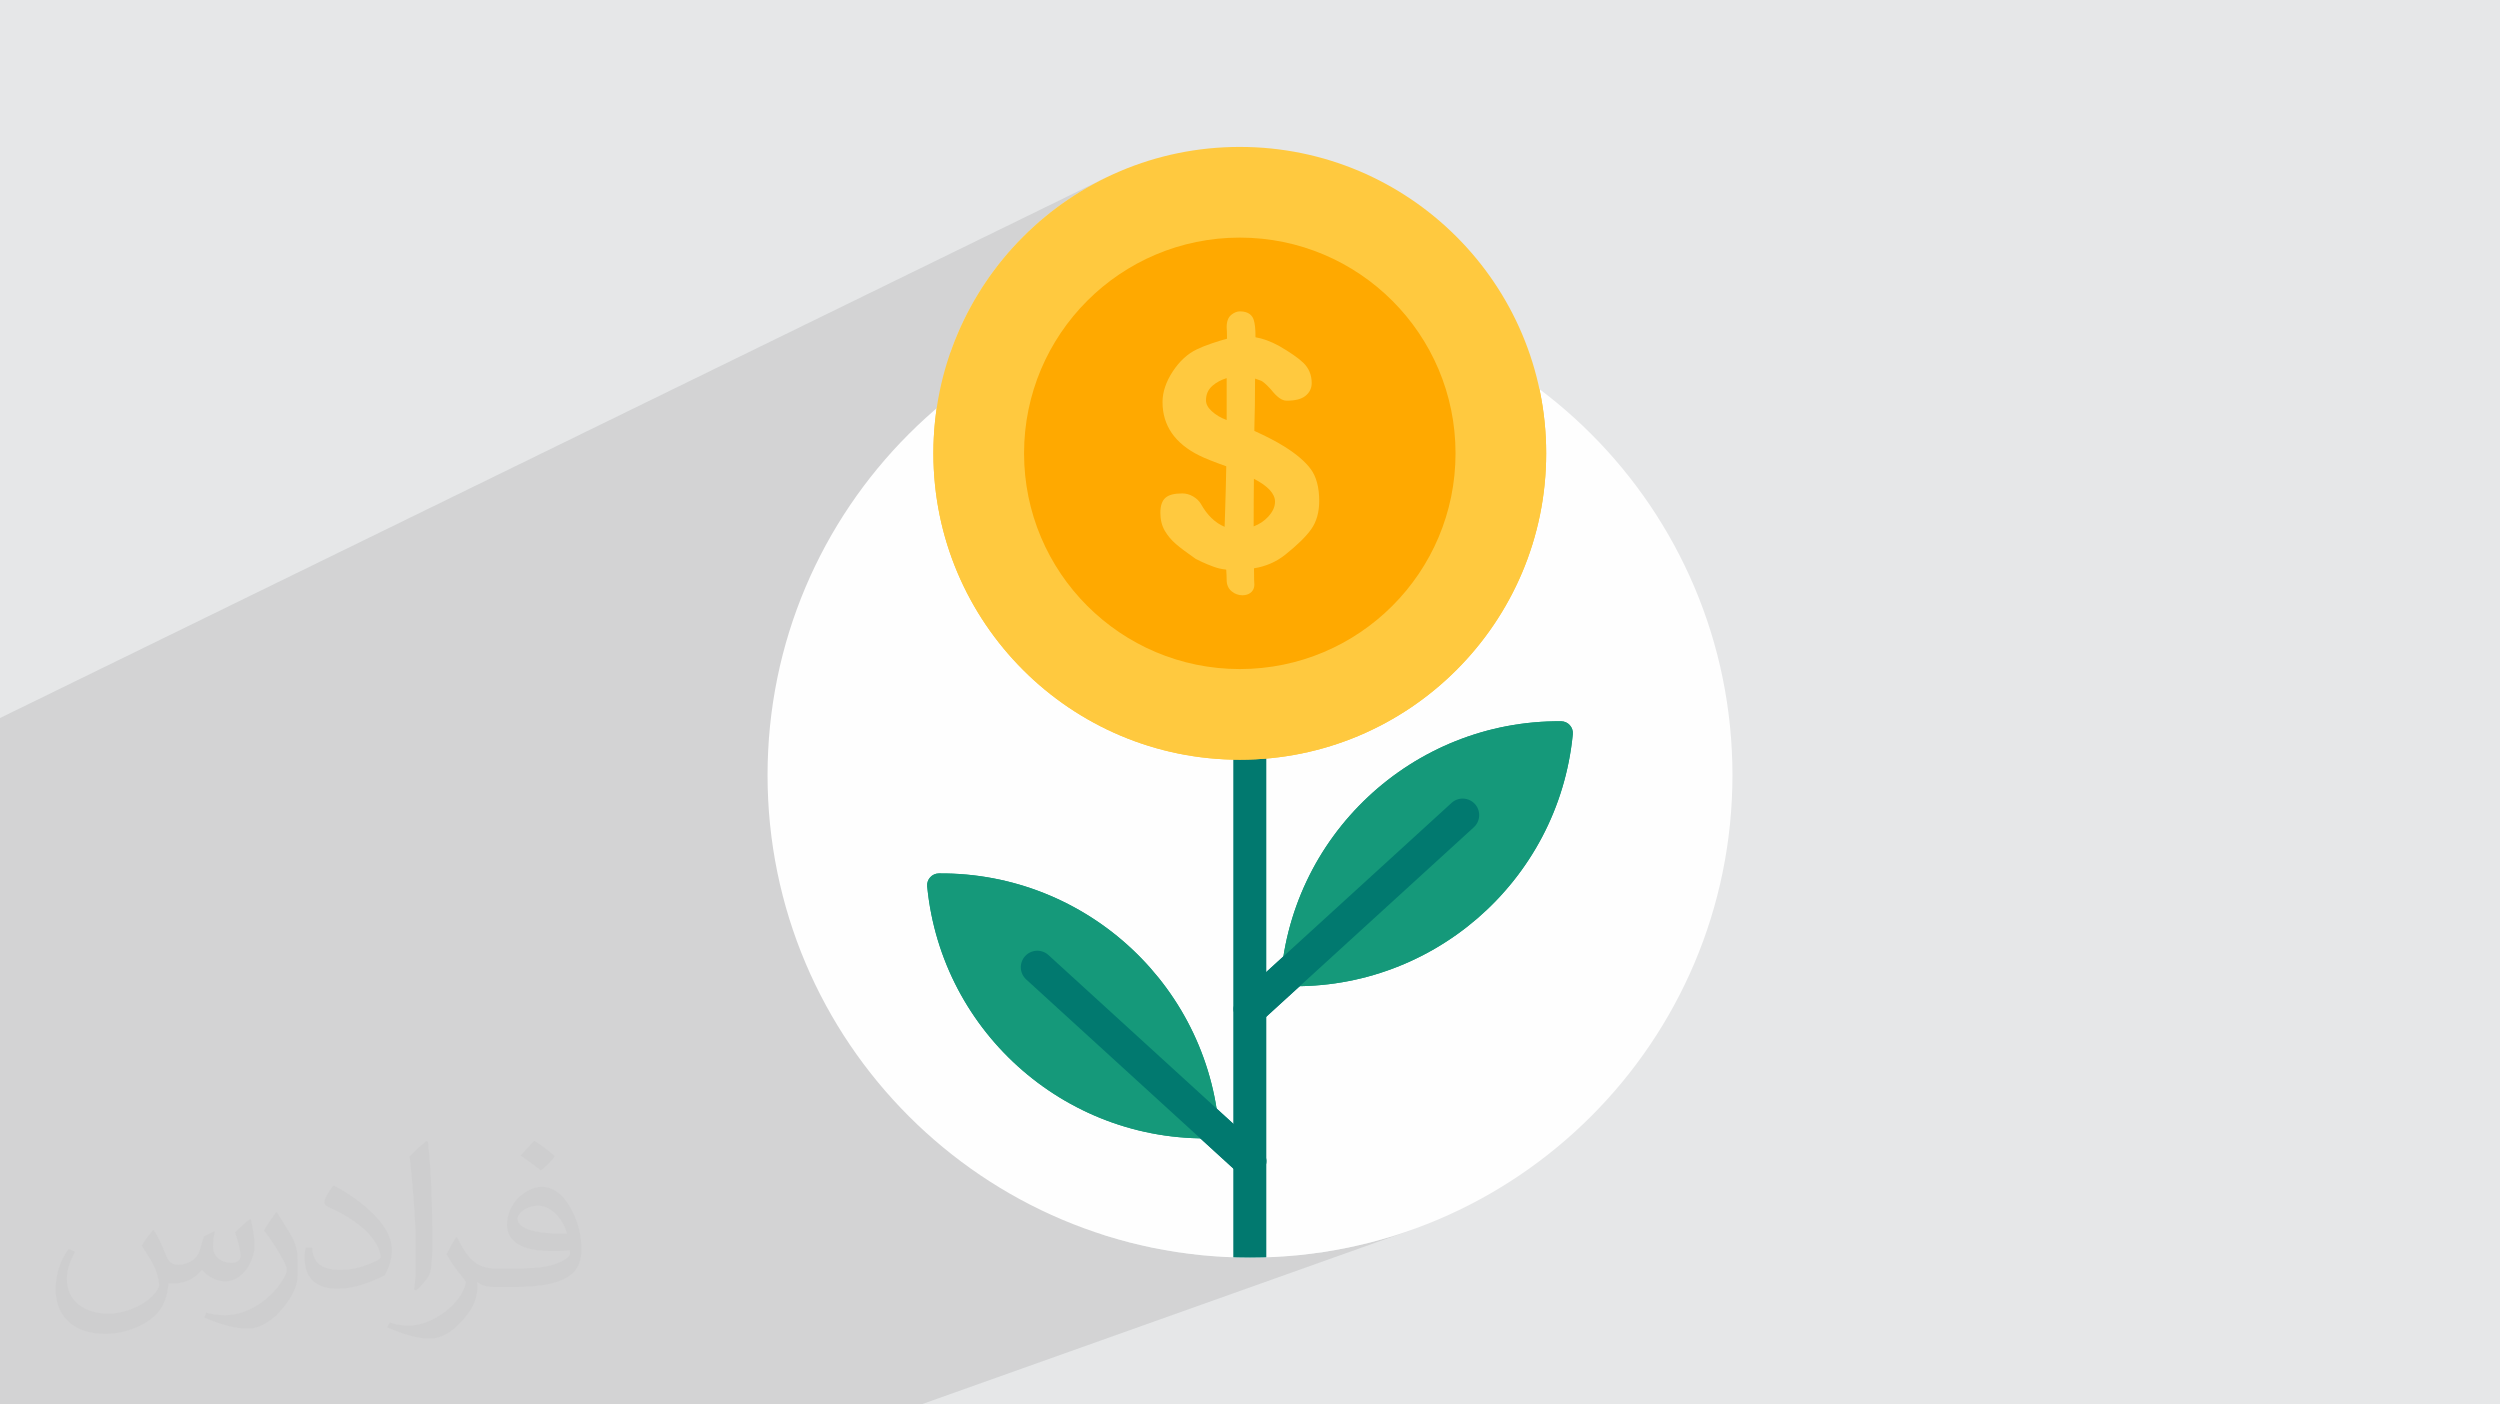
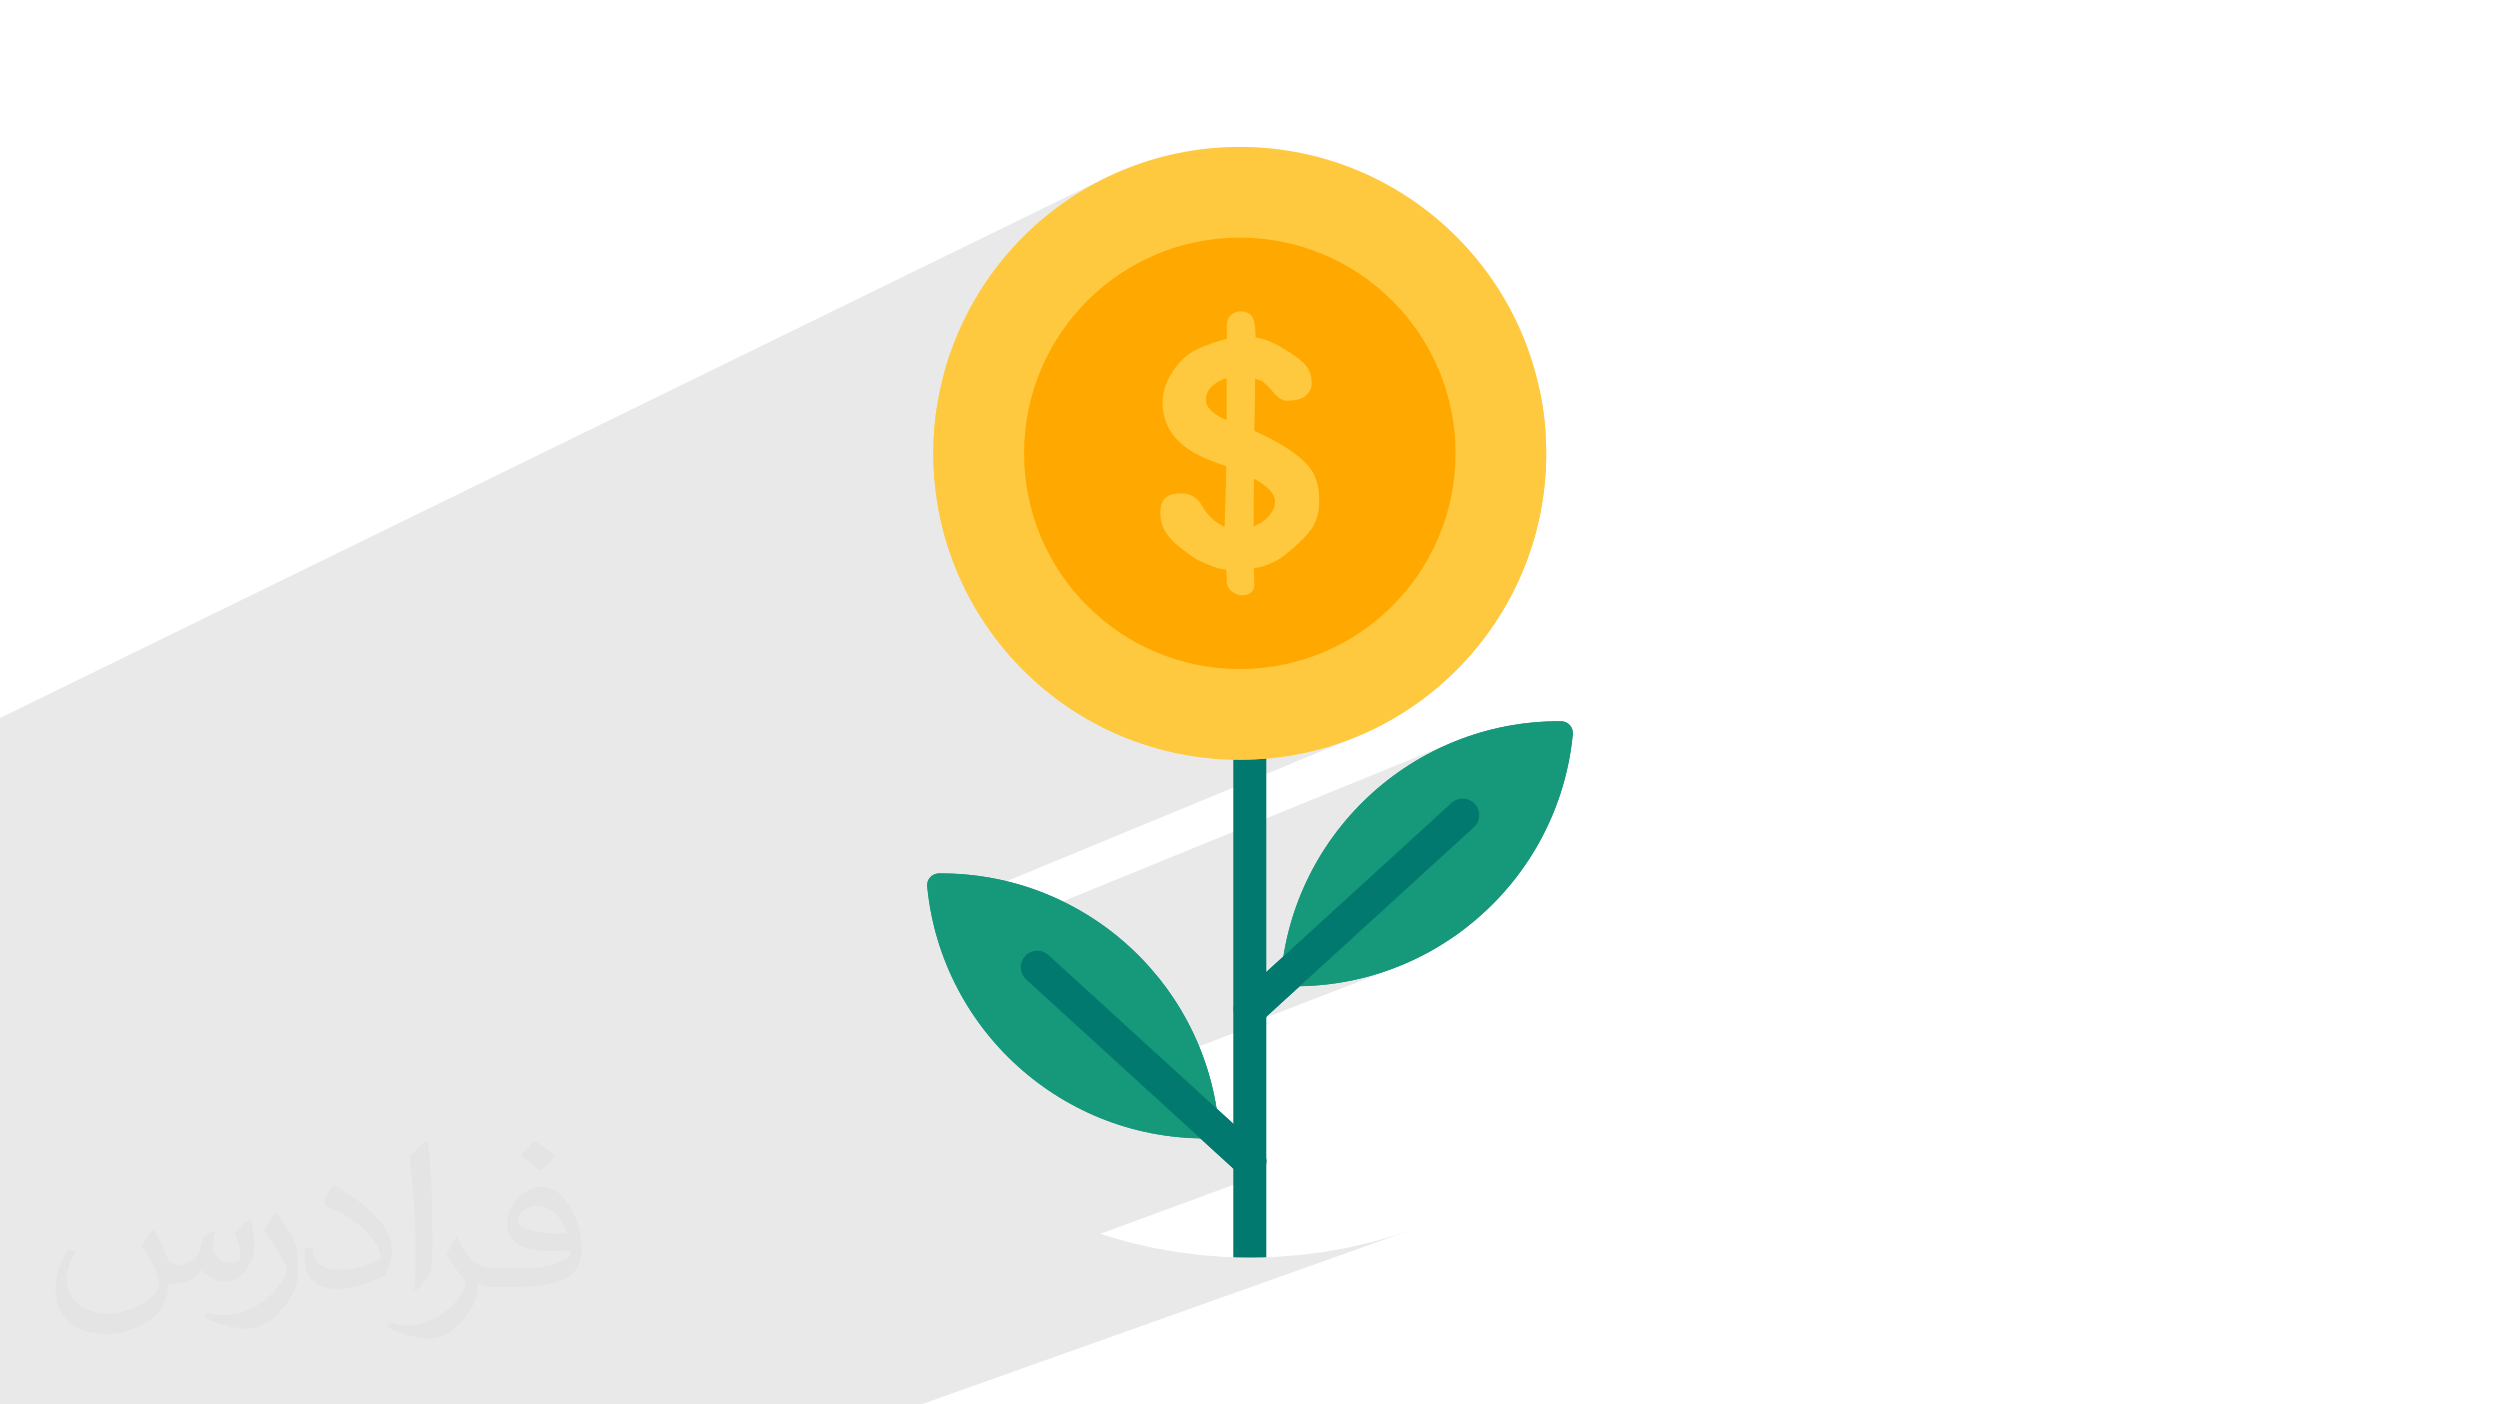
<svg xmlns="http://www.w3.org/2000/svg" xml:space="preserve" width="94.192mm" height="52.917mm" version="1.1" style="shape-rendering:geometricPrecision; text-rendering:geometricPrecision; image-rendering:optimizeQuality; fill-rule:evenodd; clip-rule:evenodd" viewBox="0 0 9404.92 5283.66">
  <defs>
    <style type="text/css">
   
    .fil8 {fill:none}
    .fil3 {fill:#FEFEFE}
    .fil0 {fill:#E6E7E8}
    .fil5 {fill:#01796F;fill-rule:nonzero}
    .fil4 {fill:#15997A;fill-rule:nonzero}
    .fil7 {fill:#FFA900;fill-rule:nonzero}
    .fil6 {fill:#FFC93F;fill-rule:nonzero}
    .fil2 {fill:#373435;fill-opacity:0.031}
    .fil1 {fill:#2B2A29;fill-opacity:0.102}
   
  </style>
    <clipPath id="id0">
      <path d="M4702.46 1101.05c1002.36,0 1814.95,812.59 1814.95,1814.95 0,1002.37 -812.59,1814.95 -1814.95,1814.95 -1002.37,0 -1814.95,-812.58 -1814.95,-1814.95 0,-1002.36 812.58,-1814.95 1814.95,-1814.95z" />
    </clipPath>
  </defs>
  <g id="Layer_x0020_1">
-     <polygon class="fil0" points="-0,0 9404.92,0 9404.92,5283.66 -0,5283.66 " />
    <polygon class="fil1" points="-0,3717.63 -0,3715.96 -0,3683.85 -0,3678.14 -0,3676.86 -0,3626.95 -0,3605.98 -0,3586.16 -0,3583.59 -0,3545.72 -0,3541.01 -0,3515.84 -0,3453.21 -0,3415.2 -0,3407.3 -0,3404.19 -0,3393.15 -0,3346.11 -0,3342.84 -0,3342.21 -0,3134.35 -0,3107.05 -0,3031.42 -0,2701.14 4164.33,666.37 4114.62,691.83 4066.35,719.59 4019.58,749.57 3974.39,781.71 3930.85,815.92 3889.02,852.16 3848.99,890.32 3810.82,930.35 3774.6,972.18 3740.38,1015.72 3708.24,1060.91 3678.25,1107.68 3650.49,1155.95 3625.04,1205.65 3601.96,1256.72 3581.32,1309.06 3575.86,1325.2 4312.2,973.86 4348.16,957.6 4385.01,943.07 4422.72,930.32 4461.24,919.39 4500.5,910.32 4540.47,903.18 4581.08,898.03 4622.29,894.9 4664.06,893.84 4705.83,894.9 4747.04,898.03 4787.66,903.18 4827.62,910.32 4866.89,919.39 4905.4,930.32 4943.12,943.07 4979.97,957.6 5015.93,973.86 5050.91,991.78 5084.9,1011.32 5117.83,1032.42 5149.65,1055.04 5180.32,1079.14 5209.76,1104.64 5237.95,1131.51 5264.83,1159.69 5290.33,1189.14 5314.42,1219.79 5337.06,1251.62 5358.17,1284.54 5377.71,1318.52 5395.63,1353.52 5411.89,1389.47 5426.42,1426.32 5439.19,1464.02 5450.12,1502.54 5459.19,1541.81 5466.31,1581.77 5471.48,1622.38 5474.61,1663.6 5475.67,1705.37 5474.61,1747.13 5471.48,1788.35 5466.31,1828.97 5459.19,1868.93 5450.12,1908.2 5439.19,1946.71 5426.42,1984.43 5411.89,2021.28 5395.63,2057.24 5377.71,2092.22 5358.17,2126.21 5337.06,2159.14 5314.42,2190.96 5290.33,2221.63 5264.83,2251.07 5237.95,2279.26 5209.76,2306.14 5180.32,2331.64 5149.65,2355.73 5117.83,2378.37 5084.9,2399.48 5050.91,2419.02 5015.93,2436.94 4979.97,2453.2 4227.44,2772.2 4267.73,2788.09 4321.29,2806.2 4375.99,2821.74 4431.75,2834.61 4488.51,2844.74 4546.21,2852.07 4604.74,2856.53 4664.06,2858.02 4723.38,2856.53 4781.92,2852.07 4839.61,2844.74 4896.38,2834.61 4952.14,2821.74 5006.84,2806.2 5060.4,2788.09 5112.75,2767.45 3786.83,3315.04 3834.29,3327.67 3881.86,3342.82 3928.47,3360.15 3974.04,3379.61 3997.8,3391.11 5476.47,2787.8 5523.08,2770.47 5570.67,2755.32 5619.16,2742.4 5668.52,2731.78 5718.64,2723.52 5769.5,2717.67 5821.01,2714.27 5873.11,2713.41 5882.54,2714.51 5891.24,2717.49 5899.01,2722.09 5905.64,2728.13 5910.94,2735.36 5914.71,2743.57 5916.73,2752.54 5916.83,2762.05 5910.53,2813.77 5901.79,2864.63 5890.64,2914.6 5877.19,2963.58 5861.47,3011.54 5843.55,3058.42 5823.51,3104.16 5801.4,3148.69 5777.28,3191.98 5751.23,3233.95 5723.3,3274.55 5693.56,3313.72 5662.07,3351.41 5628.89,3387.54 5594.09,3422.09 5557.75,3454.97 5519.89,3486.13 5480.62,3515.53 5439.98,3543.1 5398.04,3568.77 5354.86,3592.5 5310.51,3614.23 5265.05,3633.9 4759.17,3829.01 4745.08,3841.88 4740.47,3845.7 4735.63,3849 4730.56,3851.79 4725.31,3854.08 4511.17,3936.59 4527.86,3979.6 4543.8,4027.45 4557.49,4076.34 4568.86,4126.2 4576.65,4170.16 4743.55,4322.51 4751.95,4331.87 4758.13,4342.41 4762.06,4353.75 4763.74,4365.54 4763.15,4377.44 4760.27,4389.1 4755.09,4400.14 4747.6,4410.24 4742.79,4414.97 4737.62,4419.06 4732.13,4422.54 4726.36,4425.39 4720.39,4427.62 4139.57,4641.52 4162.75,4649.36 4248.88,4673.81 4336.68,4694.08 4426.06,4710.05 4516.89,4721.59 4609.06,4728.59 4702.46,4730.96 4795.86,4728.59 4888.03,4721.59 4978.86,4710.05 5068.24,4694.08 5156.04,4673.81 5242.17,4649.36 5326.5,4620.82 3464.98,5283.66 2395.95,5283.66 2377.4,5283.66 2153.96,5283.66 1908.62,5283.66 1015.34,5283.66 1004.81,5283.66 987.69,5283.66 85.17,5283.66 -0,5283.66 -0,5245.35 -0,5208.89 -0,5180.48 -0,5149.91 -0,5147.11 -0,5094.86 -0,5022.23 -0,4878.93 -0,4797.41 -0,4759.09 -0,4755.96 -0,4564.26 -0,4273.21 -0,4272 -0,4250.57 -0,4249.91 -0,4249.2 -0,4205.73 -0,4197.92 -0,4197.77 -0,4152.53 -0,4112.49 -0,4073.11 -0,4062.06 -0,4061.89 -0,4021.54 -0,3957.85 -0,3912.42 -0,3908.3 -0,3877.21 -0,3851.7 -0,3848.88 -0,3839.31 -0,3754.18 -0,3744.77 " />
    <path class="fil2" d="M578.49 4627.69c17.95,27.21 29.6,53.36 40.96,82.43 8.45,16.91 12.93,48.09 52.57,48.09 11.61,0 28.28,-3.42 43.06,-11.61 16.63,-8.73 29.32,-21.94 35.94,-42l15.85 -53.36 38.57 -19.02 2.64 2.64c-5.27,20.09 -6.59,39.36 -6.59,54.43 0,44.63 38.57,61.56 69.22,61.56 17.95,0 34.09,-8.73 34.09,-25.11 0,-21.13 -8.98,-57.06 -20.62,-89.29 17.95,-17.95 35.94,-35.94 56.53,-50.47l3.17 1.6c8.98,38.04 14,75.56 14,100.66 0,24.57 -10.83,51.79 -19.81,69.49 -18.49,34.87 -51.25,62.62 -90.87,62.62 -30.1,0 -63.65,-15.07 -86.66,-43.06l-1.32 0c-21.66,26.96 -55.22,51.25 -108.86,51.25l-16.63 0c-2.64,35.41 -10.29,60.49 -21.94,82.95 -31.95,62.34 -126.81,106.47 -216.1,106.47 -124.17,0 -186.51,-71.59 -186.51,-166.96 0,-58.91 19.27,-113.6 48.88,-152.42l24.29 10.04c-18.49,35.41 -30.91,68.68 -30.91,101.45 0,89.29 72.66,131.83 156.4,131.83 77.68,0 173.83,-49.41 191.28,-106.72 -6.59,-62.62 -30.1,-91.93 -66.04,-148.99 10.83,-19.02 24.83,-38.04 42.28,-58.38l3.17 0 0 0 0 0 -0.02 -0.09zm1432.13 -336.04c26.15,16.39 51.79,35.66 76.87,57.85 -14,19.81 -31.45,37.79 -53.11,53.64 -25.11,-20.34 -50.19,-37.79 -75.84,-56.27 17.42,-19.55 34.62,-38.29 52.04,-55.22l0 0 0 0 0 0 0 0 0 0 0.03 0zm13.47 244.11c-42.28,0 -76.87,27.75 -76.87,48.34 0,44.13 84.53,57.85 185.72,57.31 -12.68,-51.79 -57.06,-105.68 -108.86,-105.68l0.01 0.03zm-94.86 236.19c54.96,0 103.04,-1.6 139.74,-10.83 40.96,-10.29 75.56,-30.91 75.56,-45.17 0,-3.7 0,-8.19 -1.32,-11.89 -22.98,2.11 -49.41,2.11 -72.38,2.11 -74.49,0 -131.55,-16.91 -154.02,-58.66 -5.55,-11.61 -9.51,-24.57 -9.51,-39.36 0,-40.43 17.42,-79.79 48.09,-107 25.61,-22.45 53.89,-36.44 82.67,-36.44 52.04,0 93.51,41.75 122.57,107.54 15.85,35.94 26.68,77.4 26.68,129.72 0,34.87 -9.51,64.19 -31.17,85.85 -40.43,39.11 -114.92,53.89 -229.04,53.89l-51.79 0 0 0 -13.47 0c-28.28,0 -48.62,-5.02 -64.72,-17.42l-2.64 0c0.79,6.59 1.32,12.93 1.32,19.02 0,25.61 -8.45,58.38 -25.61,84.53 -50.72,75.3 -105.68,108.04 -153.24,108.04 -48.09,0 -107,-18.49 -160.11,-42.54l9.51 -18.49c17.17,7.13 40.96,11.89 73.7,11.89 85.85,0 198.66,-82.43 212.66,-163 -3.17,-6.59 -8.98,-15.32 -17.17,-24.57 -25.11,-29.85 -40.96,-54.68 -55.75,-80.83 12.68,-25.11 24.29,-45.17 35.13,-63.4l4.49 -0.53c36.72,74.77 69.99,117.55 144.23,117.55l11.61 0 0 0 53.89 0 0 0 0 0 0 0 0 0 0 0 0.09 0.01zm-371.98 79c6.34,-34.34 6.87,-72.91 6.87,-108.86l0 -53.36c0,-99.6 -12.68,-244.36 -22.98,-338.68 17.95,-19.27 43.06,-42 62.87,-57.31l5.81 1.6c13.47,118.62 16.63,256 16.63,383.06 0,33.3 -1.32,65.79 -4.49,89.55 -1.85,30.1 -19.27,52.83 -56.53,87.7l-8.19 -3.7zm-382.8 -157.19c1.85,46.77 24.83,83.49 105.15,83.49 49.93,0 92.19,-12.93 138.96,-35.13 8.45,-3.7 12.93,-8.73 12.93,-12.93 0,-29.32 -22.45,-68.15 -60.23,-103.55 -36.72,-33.3 -85.34,-62.62 -130.76,-82.18 -15.6,-6.59 -20.62,-13.47 -20.62,-20.09 0,-13.47 17.95,-41.75 32.77,-62.09l5.02 -0.53c52.04,27.21 110.17,67.64 153.24,112.53 39.11,41.47 63.4,83.49 63.4,129.19 0,33.81 -10.29,65.51 -26.96,95.11 -57.06,28.79 -117.83,50.72 -178.06,50.72 -73.17,0 -123.1,-34.34 -123.1,-114.92 0,-8.73 0,-22.19 3.17,-39.64l25.11 0 0 0 0 0 0 0 0 0 0 0 -0.02 0zm-132.37 -132.9l45.45 73.45c16.63,27.21 32.23,56.81 32.23,103.55l0 59.7c0,48.34 -30.91,100.13 -80.83,151.38 -39.11,34.62 -73.7,49.41 -105.68,49.41 -47.55,0 -101.98,-14.79 -164.85,-41.75l7.13 -18.49c19.81,5.27 42.79,9.77 71.06,9.77 90.36,-0.53 182.8,-66.57 225.08,-147.15 5.02,-9.26 6.87,-17.95 6.87,-24.04 0,-9.26 -5.02,-19.55 -8.98,-28.79 -22.98,-43.31 -48.62,-82.95 -76.87,-119.68 14.79,-23.25 29.6,-45.7 45.7,-67.9l3.7 0.53 0 0 0 0 0 0 0 0 0 0 -0.02 0.01z" />
    <g id="_2542922789408">
-       <path class="fil3" d="M4702.46 1101.05c1002.36,0 1814.95,812.59 1814.95,1814.95 0,1002.37 -812.59,1814.95 -1814.95,1814.95 -1002.37,0 -1814.95,-812.58 -1814.95,-1814.95 0,-1002.36 812.58,-1814.95 1814.95,-1814.95z" />
      <g style="clip-path:url(#id0)">
        <g>
          <g>
            <path id="1" class="fil4" d="M3531.86 3285.79c558.63,-4.52 1027.05,431.84 1056.6,995.27 -563.44,29.56 -1046.43,-390.6 -1100.37,-946.65 -2.48,-25.83 17.82,-48.42 43.77,-48.63z" />
            <path class="fil5" d="M4701.71 5573.3c34.3,0 62.09,-27.83 62.09,-62.09l0 -3265.01c0,-34.32 -27.79,-62.09 -62.09,-62.09 -34.32,0 -62.09,27.77 -62.09,62.09l0 3265.01c0,34.26 27.77,62.09 62.09,62.09z" />
            <path class="fil5" d="M4701.71 4430.48c16.84,0 33.6,-6.83 45.89,-20.24 23.08,-25.35 21.3,-64.61 -4.05,-87.74l-799.29 -729.63c-25.34,-23.13 -64.61,-21.33 -87.74,3.99 -23.12,25.34 -21.36,64.62 3.99,87.74l799.35 729.64c11.89,10.87 26.87,16.24 41.85,16.24z" />
            <path class="fil4" d="M5873.11 2713.41c-558.69,-4.48 -1027.04,431.86 -1056.64,995.28 563.48,29.56 1046.47,-390.61 1100.36,-946.65 2.5,-25.87 -17.76,-48.38 -43.72,-48.64z" />
            <path class="fil5" d="M4703.23 3858.11c-16.85,0 -33.61,-6.81 -45.85,-20.23 -23.12,-25.33 -21.35,-64.6 4,-87.74l799.37 -729.66c25.26,-23.12 64.5,-21.3 87.7,4.05 23.11,25.35 21.3,64.58 -4.05,87.72l-799.32 729.63c-11.89,10.86 -26.87,16.23 -41.85,16.23z" />
            <path class="fil6" d="M5816.71 1705.37c0,-636.57 -516.01,-1152.66 -1152.65,-1152.66 -636.61,0 -1152.68,516.1 -1152.68,1152.66 0,636.65 516.08,1152.65 1152.68,1152.65 636.65,0 1152.65,-516.01 1152.65,-1152.65z" />
            <path class="fil7" d="M5475.67 1705.37c0,-448.24 -363.38,-811.53 -811.61,-811.53 -448.22,0 -811.58,363.29 -811.58,811.53 0,448.23 363.36,811.61 811.58,811.61 448.23,0 811.61,-363.38 811.61,-811.61z" />
            <path class="fil6" d="M4614.67 1422.44c-20.24,6.21 -37.8,15.53 -52.32,27.86 -17.15,14.49 -25.45,32.68 -25.45,55.53 0,14.15 6.94,27.43 21.15,40.53 15.65,14.41 34.06,25.44 54.71,32.95l1.92 0.6 0 -157.46zm102.47 378.74c-0.62,42.43 -0.92,102.52 -0.97,179.19 21.86,-8.46 40.08,-20.61 54.4,-36.23 17.55,-19.05 26.06,-37.68 26.06,-56.73 0,-30.09 -26.72,-59.07 -79.49,-86.23zm-42.96 438.23c-14.83,0 -28.39,-4.83 -40.29,-14.49 -12.58,-10.17 -19.22,-24.83 -19.22,-42.34 0,-11.64 -0.61,-25.01 -1.72,-39.76 -16.69,-1.72 -32.59,-5.25 -47.32,-10.77 -17.19,-6.3 -31.87,-12.33 -43.66,-17.93 -11.38,-5.52 -18.87,-9.15 -22.47,-10.95l-0.87 -0.43 -0.8 -0.52c-32.59,-22.69 -57.48,-41.31 -73.94,-55.54 -17.25,-14.84 -31.36,-31.65 -42,-50.01 -11.03,-19.06 -16.64,-41.74 -16.64,-67.52 0,-26.82 6.38,-45.45 19.54,-56.83 12.59,-10.86 33.19,-16.12 62.88,-16.12 14.08,0 27.74,3.78 40.59,11.29 12.75,7.42 22.57,16.72 29.15,27.68 24.09,43.11 54.14,72.09 89.56,86.58 0.55,-18.63 1.47,-47.17 2.28,-71.92 1.67,-51.3 2.99,-103.64 3.89,-155.73 -46.7,-16.55 -80.82,-30.18 -101.51,-40.53 -91.73,-45.36 -138.29,-113.05 -138.29,-200.92 0,-37.6 13,-76.49 38.6,-115.39 25.56,-38.8 56.02,-66.74 90.53,-83.03 12.91,-6.47 31.62,-13.97 55.31,-22.17 19.88,-6.9 39.41,-12.85 58.19,-17.84 -0.15,-19.23 -0.56,-33.9 -1.32,-43.63 0,-21.39 5.72,-36.56 17.05,-45.97 10.57,-8.79 21.66,-13.28 32.99,-13.28 33.7,0 46.56,16.73 51.36,30.79 4.9,14.31 7.23,36.13 7.03,66.65 27.13,4.4 56.77,15.27 88.31,32.25 42.14,24.4 71.9,45.1 91.28,63.47 21.15,20.17 31.87,45.96 31.87,76.65 0,19.66 -8.1,35.97 -24.13,48.55 -15.18,11.9 -38.25,17.68 -70.43,17.68 -17.45,0 -36.29,-13.63 -59.31,-42.94 -19.88,-21.73 -30.71,-29.32 -35.78,-31.9 -4.14,-1.21 -9.86,-3.2 -17.76,-6.3 -1.87,-0.69 -3.73,-1.38 -5.61,-1.98 -0.1,73.38 -1.01,135.81 -2.68,185.83l0 10.94c45.18,20.36 83.38,40.36 113.6,59.25 44.32,27.76 77.31,55.88 98.01,83.64 21.51,28.89 32.38,69.49 32.38,120.72 0,42.26 -10.11,78.04 -30.15,106.33 -19.08,26.99 -51.91,59.24 -97.66,95.8 -33.85,26.99 -73.32,44.15 -117.5,51.13 0.11,40.36 0.71,54.67 1.22,59.33l0.11 0.77 0 0.78c0,16.64 -7.64,26.13 -14.07,31.04 -8.35,6.38 -18.62,9.58 -30.61,9.58z" />
          </g>
        </g>
      </g>
      <path class="fil8" d="M4702.46 1101.05c1002.36,0 1814.95,812.59 1814.95,1814.95 0,1002.37 -812.59,1814.95 -1814.95,1814.95 -1002.37,0 -1814.95,-812.58 -1814.95,-1814.95 0,-1002.36 812.58,-1814.95 1814.95,-1814.95z" />
      <path class="fil4" d="M3531.86 3285.79c558.63,-4.52 1027.05,431.84 1056.6,995.27 -563.44,29.56 -1046.43,-390.6 -1100.37,-946.65 -2.48,-25.83 17.82,-48.42 43.77,-48.63z" />
      <path class="fil5" d="M4701.71 4430.48c16.84,0 33.6,-6.83 45.89,-20.24 23.08,-25.35 21.3,-64.61 -4.05,-87.74l-799.29 -729.63c-25.34,-23.13 -64.61,-21.33 -87.74,3.99 -23.12,25.34 -21.36,64.62 3.99,87.74l799.35 729.64c11.89,10.87 26.87,16.24 41.85,16.24z" />
      <path class="fil4" d="M5873.11 2713.41c-558.69,-4.48 -1027.04,431.86 -1056.64,995.28 563.48,29.56 1046.47,-390.61 1100.36,-946.65 2.5,-25.87 -17.76,-48.38 -43.72,-48.64z" />
      <path class="fil5" d="M4703.23 3858.11c-16.85,0 -33.61,-6.81 -45.85,-20.23 -23.12,-25.33 -21.35,-64.6 4,-87.74l799.37 -729.66c25.26,-23.12 64.5,-21.3 87.7,4.05 23.11,25.35 21.3,64.58 -4.05,87.72l-799.32 729.63c-11.89,10.86 -26.87,16.23 -41.85,16.23z" />
      <path class="fil6" d="M5816.71 1705.37c0,-636.57 -516.01,-1152.66 -1152.65,-1152.66 -636.61,0 -1152.68,516.1 -1152.68,1152.66 0,636.65 516.08,1152.65 1152.68,1152.65 636.65,0 1152.65,-516.01 1152.65,-1152.65z" />
      <path class="fil7" d="M5475.67 1705.37c0,-448.24 -363.38,-811.53 -811.61,-811.53 -448.22,0 -811.58,363.29 -811.58,811.53 0,448.23 363.36,811.61 811.58,811.61 448.23,0 811.61,-363.38 811.61,-811.61z" />
      <path class="fil6" d="M4614.67 1422.44c-20.24,6.21 -37.8,15.53 -52.32,27.86 -17.15,14.49 -25.45,32.68 -25.45,55.53 0,14.15 6.94,27.43 21.15,40.53 15.65,14.41 34.06,25.44 54.71,32.95l1.92 0.6 0 -157.46zm102.47 378.74c-0.62,42.43 -0.92,102.52 -0.97,179.19 21.86,-8.46 40.08,-20.61 54.4,-36.23 17.55,-19.05 26.06,-37.68 26.06,-56.73 0,-30.09 -26.72,-59.07 -79.49,-86.23zm-42.96 438.23c-14.83,0 -28.39,-4.83 -40.29,-14.49 -12.58,-10.17 -19.22,-24.83 -19.22,-42.34 0,-11.64 -0.61,-25.01 -1.72,-39.76 -16.69,-1.72 -32.59,-5.25 -47.32,-10.77 -17.19,-6.3 -31.87,-12.33 -43.66,-17.93 -11.38,-5.52 -18.87,-9.15 -22.47,-10.95l-0.87 -0.43 -0.8 -0.52c-32.59,-22.69 -57.48,-41.31 -73.94,-55.54 -17.25,-14.84 -31.36,-31.65 -42,-50.01 -11.03,-19.06 -16.64,-41.74 -16.64,-67.52 0,-26.82 6.38,-45.45 19.54,-56.83 12.59,-10.86 33.19,-16.12 62.88,-16.12 14.08,0 27.74,3.78 40.59,11.29 12.75,7.42 22.57,16.72 29.15,27.68 24.09,43.11 54.14,72.09 89.56,86.58 0.55,-18.63 1.47,-47.17 2.28,-71.92 1.67,-51.3 2.99,-103.64 3.89,-155.73 -46.7,-16.55 -80.82,-30.18 -101.51,-40.53 -91.73,-45.36 -138.29,-113.05 -138.29,-200.92 0,-37.6 13,-76.49 38.6,-115.39 25.56,-38.8 56.02,-66.74 90.53,-83.03 12.91,-6.47 31.62,-13.97 55.31,-22.17 19.88,-6.9 39.41,-12.85 58.19,-17.84 -0.15,-19.23 -0.56,-33.9 -1.32,-43.63 0,-21.39 5.72,-36.56 17.05,-45.97 10.57,-8.79 21.66,-13.28 32.99,-13.28 33.7,0 46.56,16.73 51.36,30.79 4.9,14.31 7.23,36.13 7.03,66.65 27.13,4.4 56.77,15.27 88.31,32.25 42.14,24.4 71.9,45.1 91.28,63.47 21.15,20.17 31.87,45.96 31.87,76.65 0,19.66 -8.1,35.97 -24.13,48.55 -15.18,11.9 -38.25,17.68 -70.43,17.68 -17.45,0 -36.29,-13.63 -59.31,-42.94 -19.88,-21.73 -30.71,-29.32 -35.78,-31.9 -4.14,-1.21 -9.86,-3.2 -17.76,-6.3 -1.87,-0.69 -3.73,-1.38 -5.61,-1.98 -0.1,73.38 -1.01,135.81 -2.68,185.83l0 10.94c45.18,20.36 83.38,40.36 113.6,59.25 44.32,27.76 77.31,55.88 98.01,83.64 21.51,28.89 32.38,69.49 32.38,120.72 0,42.26 -10.11,78.04 -30.15,106.33 -19.08,26.99 -51.91,59.24 -97.66,95.8 -33.85,26.99 -73.32,44.15 -117.5,51.13 0.11,40.36 0.71,54.67 1.22,59.33l0.11 0.77 0 0.78c0,16.64 -7.64,26.13 -14.07,31.04 -8.35,6.38 -18.62,9.58 -30.61,9.58z" />
    </g>
  </g>
</svg>